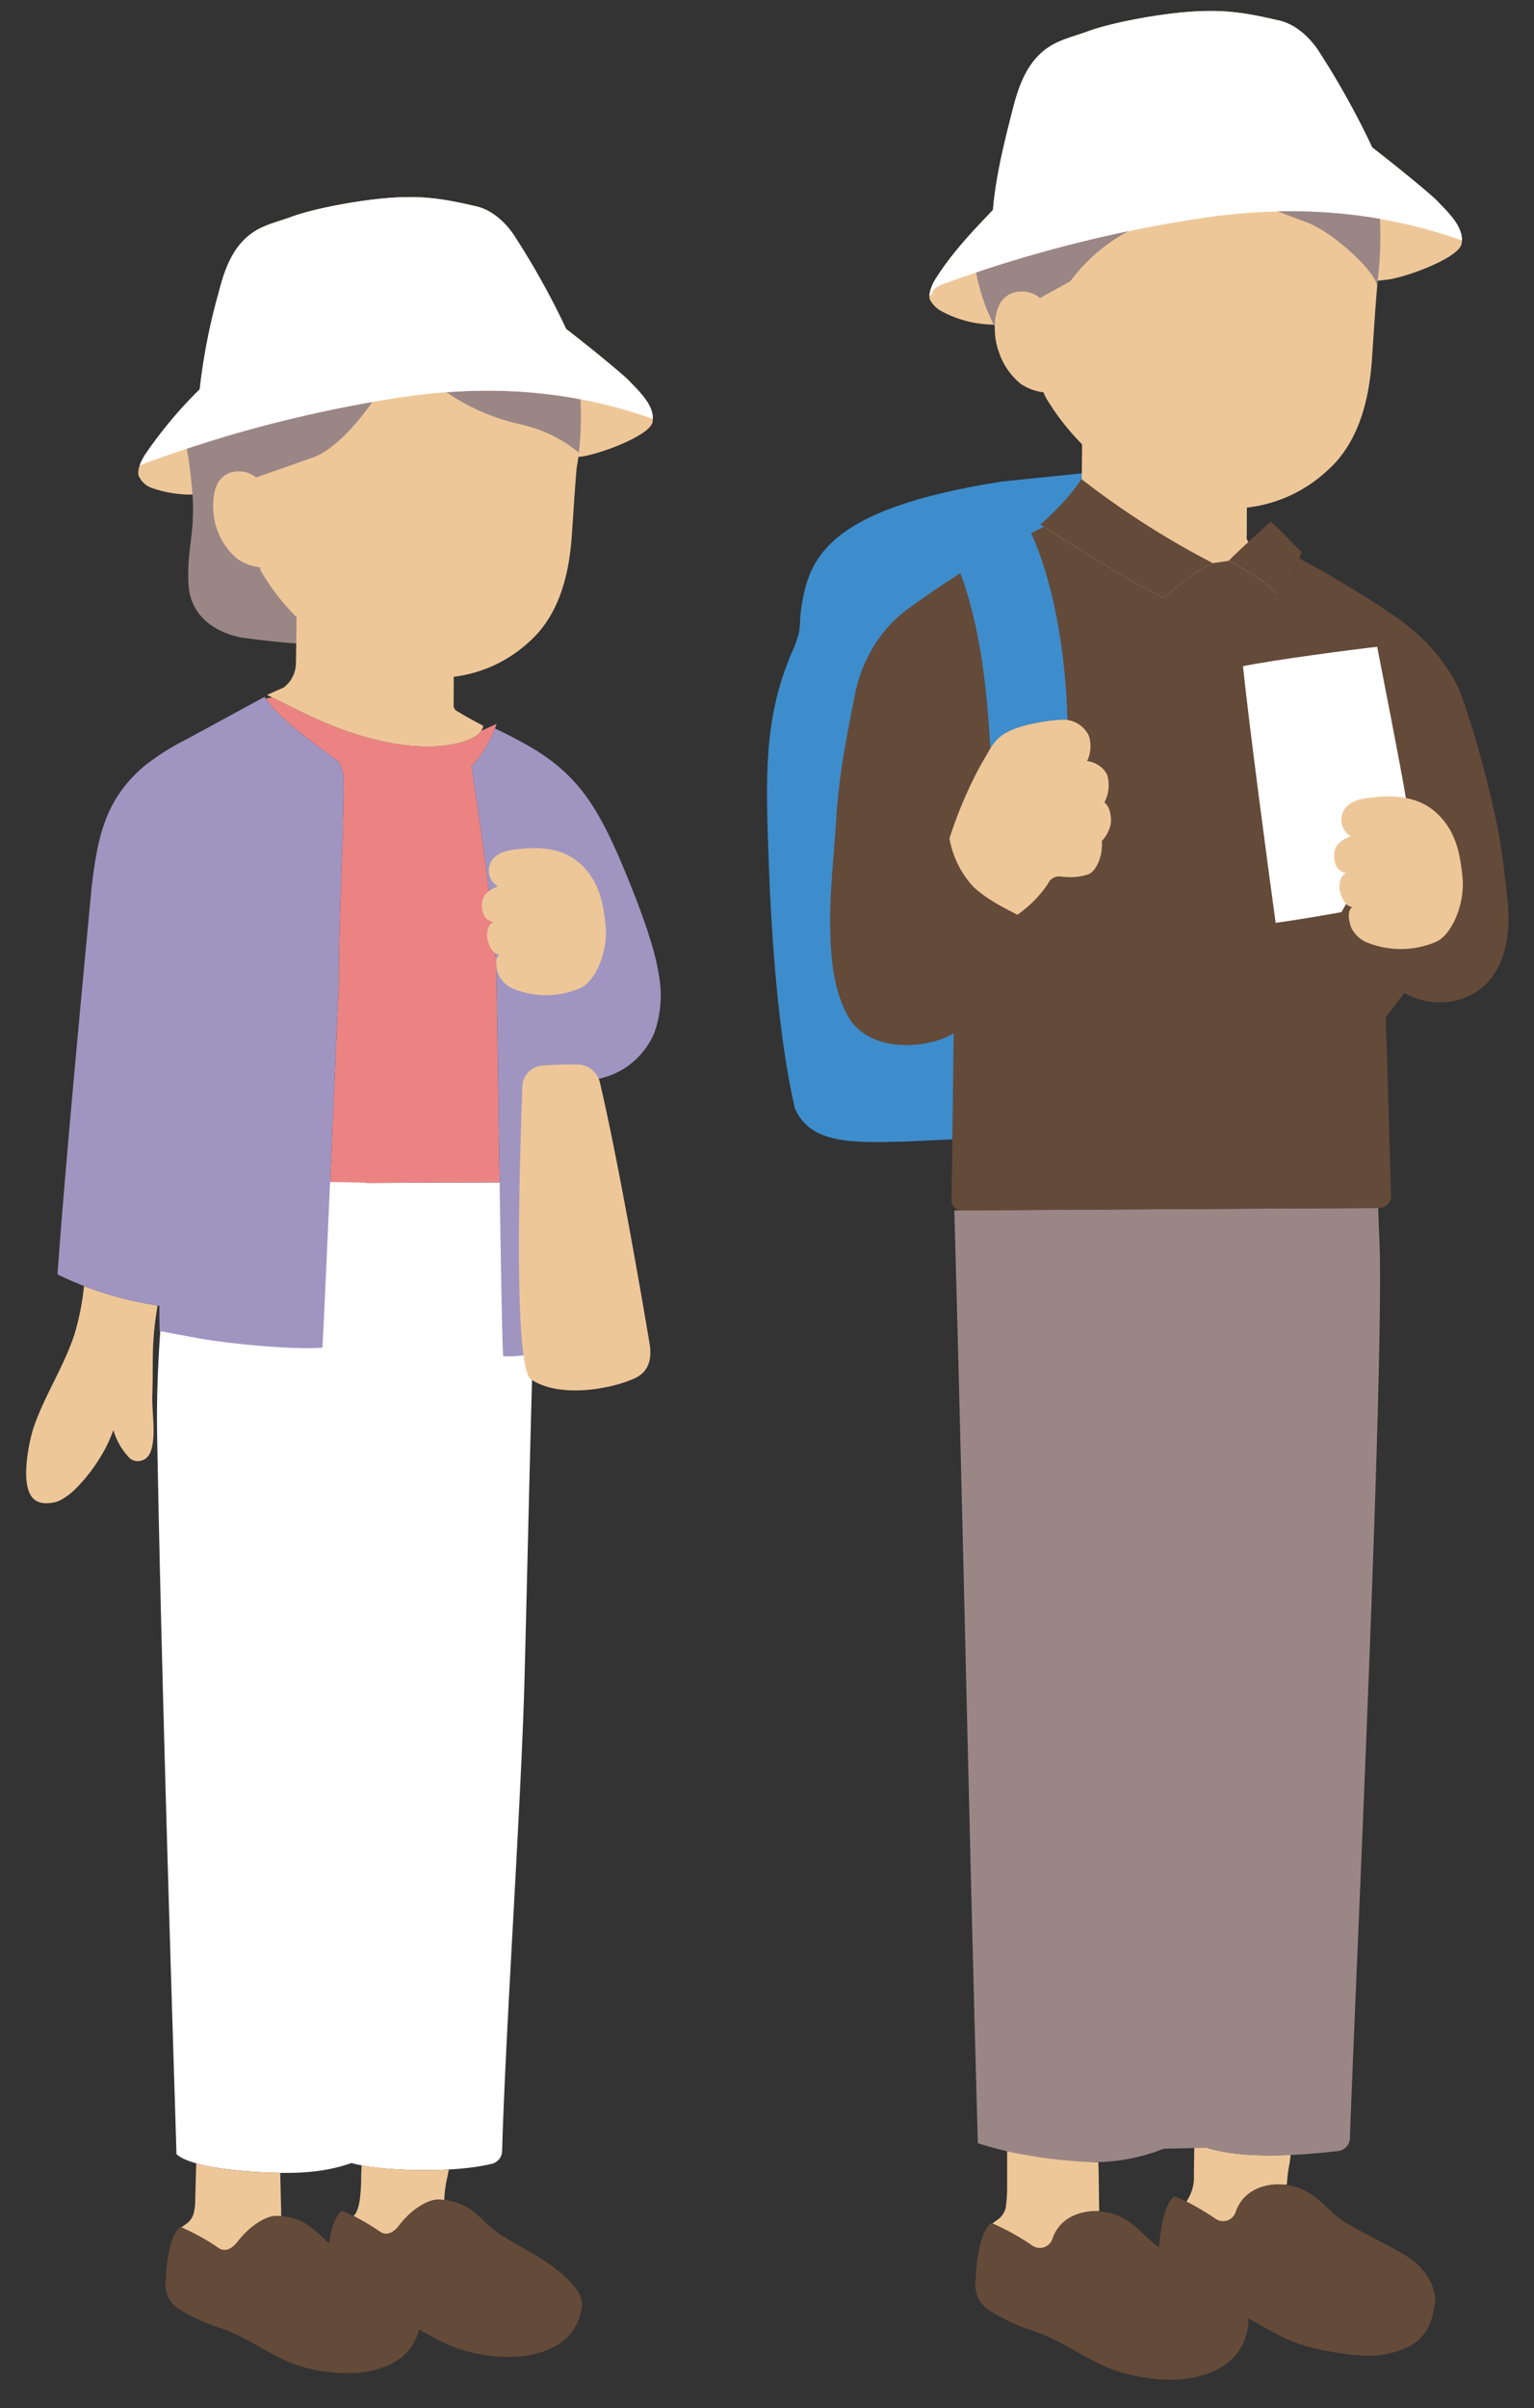
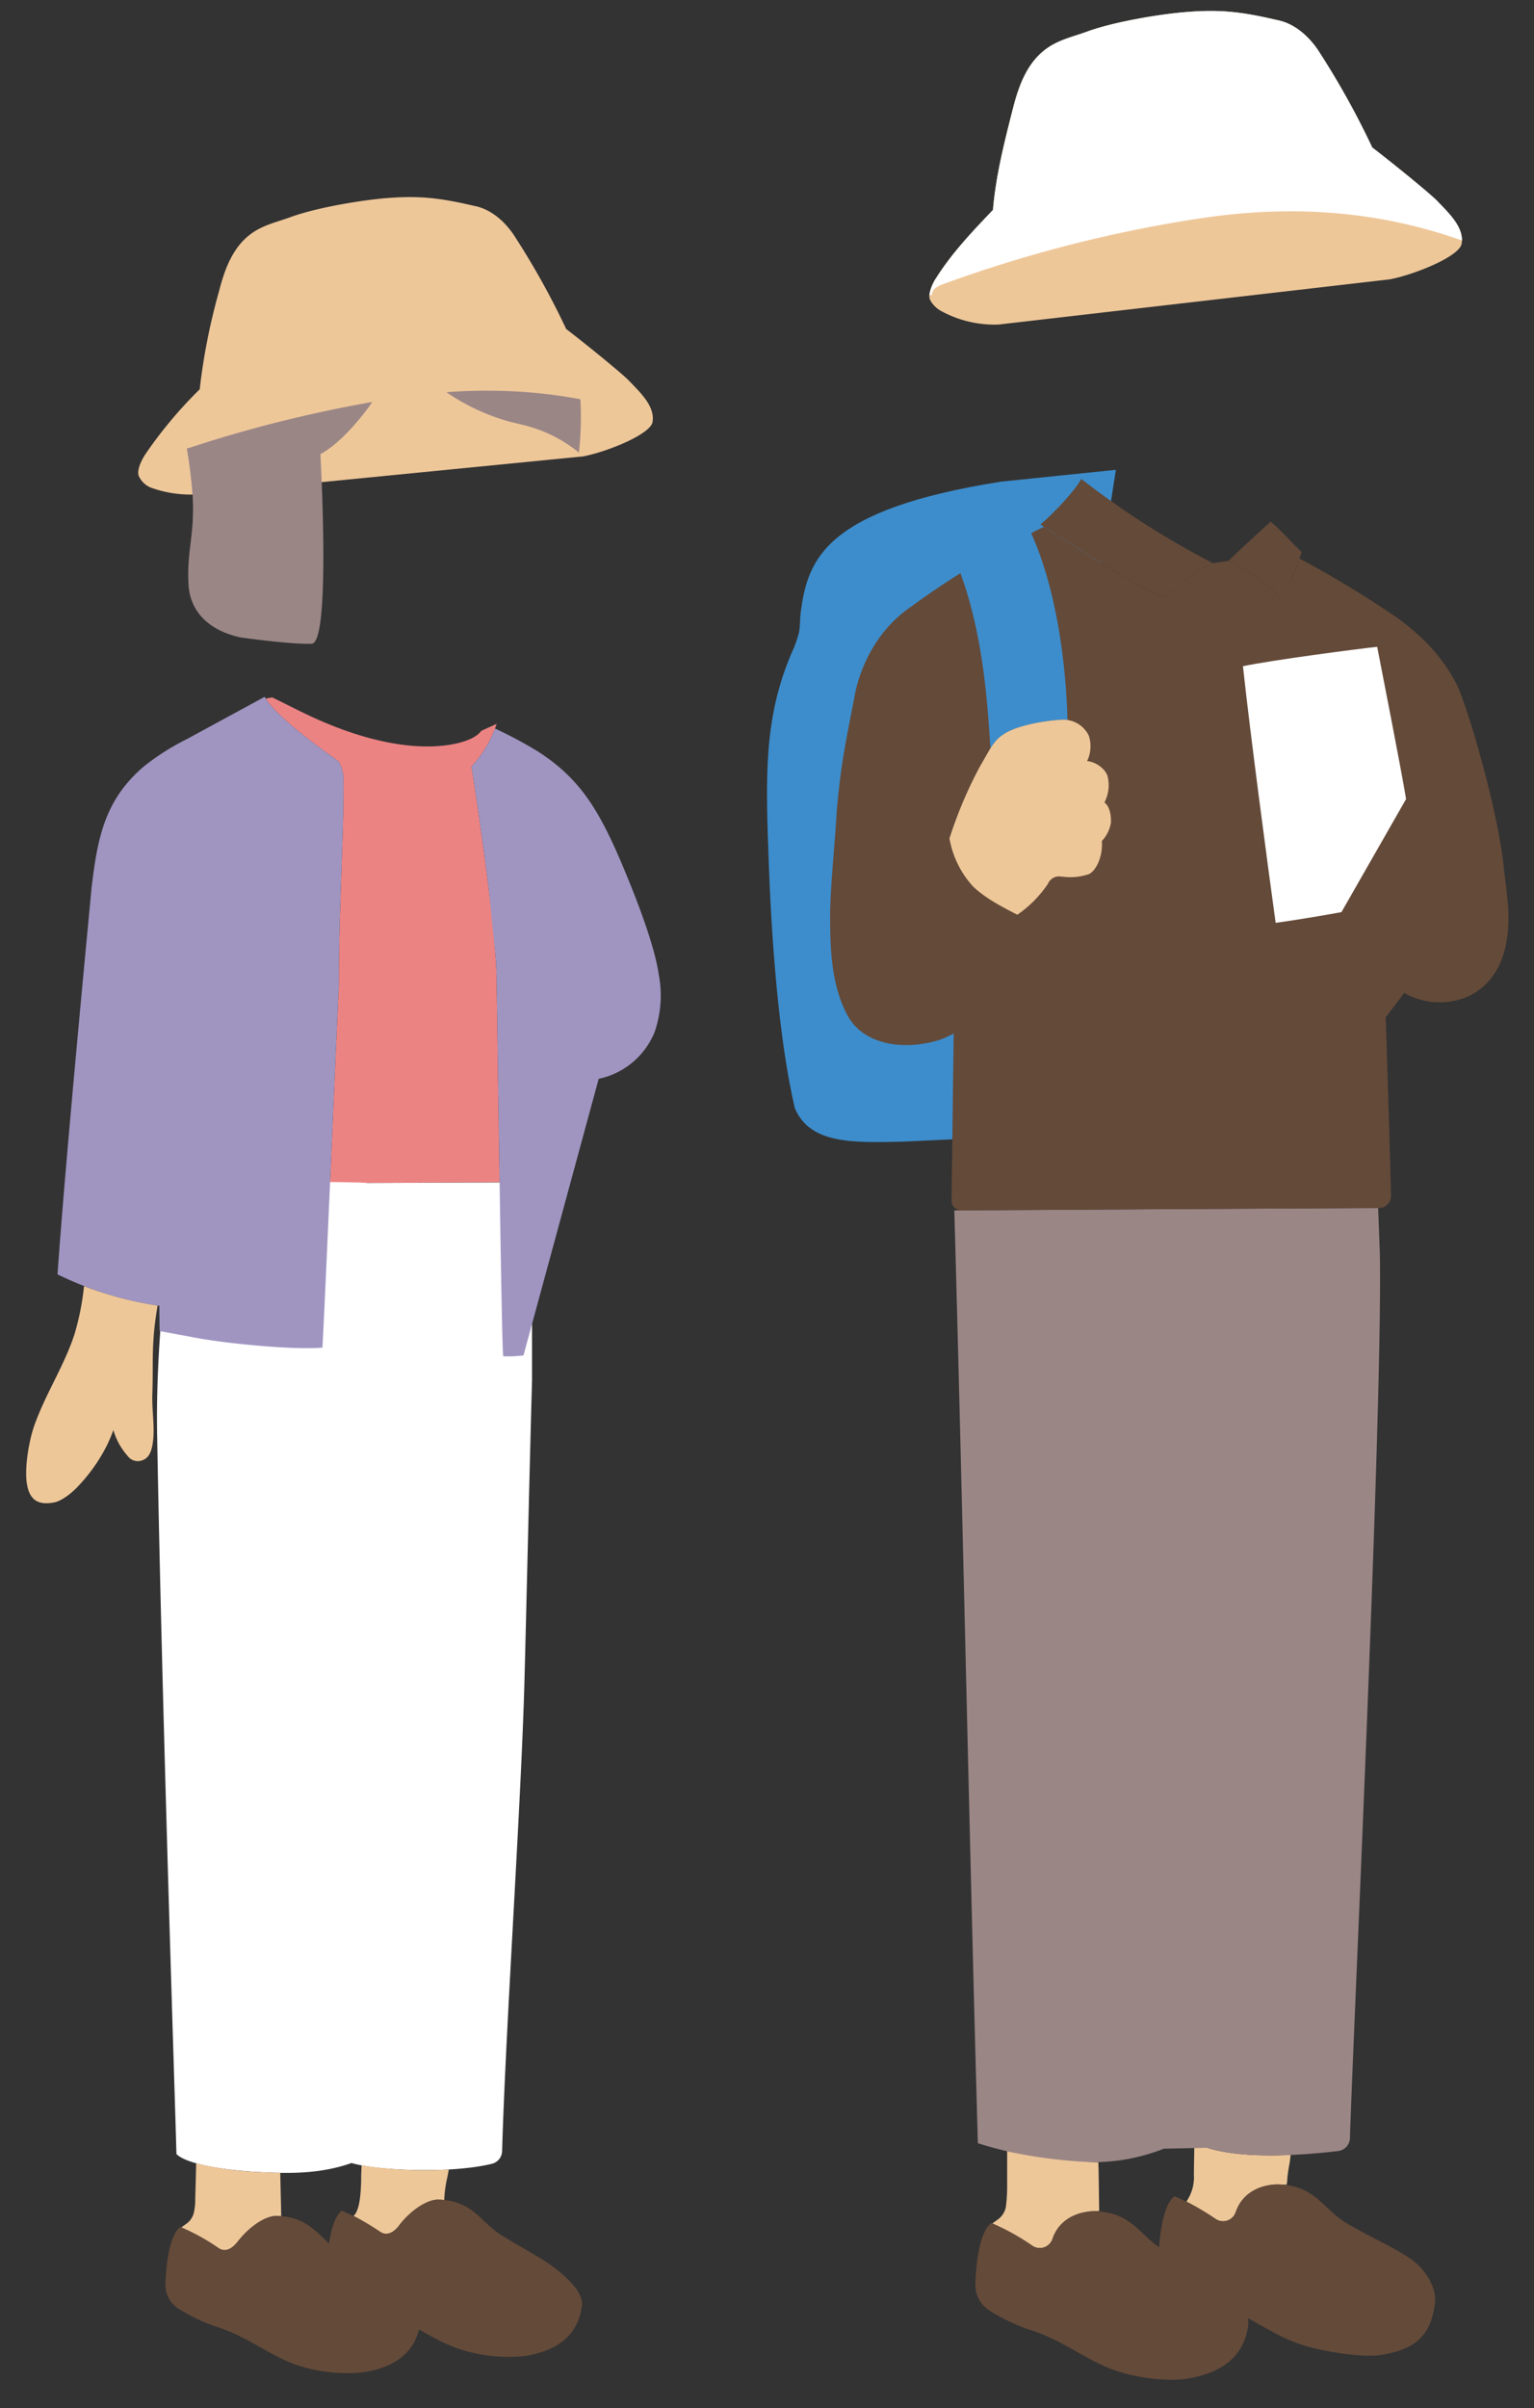
<svg xmlns="http://www.w3.org/2000/svg" width="65" height="102" fill="none" viewBox="0 0 65 102">
  <rect x="0" y="0" width="65" height="102" fill="#333333" stroke="none" />
  <g clip-path="url(#a)">
    <path fill="#3D8DCC" d="M38.316 48.356c-2.153.05-3.974.121-4.632-1.403-.7-2.952-.999-7.315-1.11-10.42-.132-3.633-.218-6.104.974-8.888q.192-.406.304-.84c.06-.288.04-.586.078-.877.297-2.266 1.053-4.35 8.489-5.527l4.863-.5-4.346 28.237z" />
    <path fill="#EEC799" d="m50.594 91.716.014-.928c.314.097.543.188.543.188.961.308 2.284.357 3.538.303l-.042.34a5.4 5.4 0 0 0-.108.793l-.018.126-.414-.011c-.47.011-1.41.194-1.747 1.177a.565.565 0 0 1-.854.285q-.6-.401-1.237-.738l.019-.023c.22-.33.326-.724.3-1.12zM8.373 20.94a4.95 4.95 0 0 1-1.987-.288.96.96 0 0 1-.504-.486c-.088-.238.08-.617.27-.915a18.4 18.4 0 0 1 2.31-2.76 26 26 0 0 1 .81-4.122c.252-.99.606-1.958 1.455-2.528.48-.325 1.054-.45 1.596-.649 1.077-.395 2.971-.712 4.048-.8 1.375-.11 2.238-.018 3.719.328.906.17 1.51.953 1.736 1.318a33 33 0 0 1 2.164 3.896c1.233.954 2.439 1.959 2.651 2.181.471.494 1.118 1.084 1.01 1.758-.083.526-1.953 1.274-2.947 1.46zm33.94-7.193a4.7 4.7 0 0 1-2.387-.549 1.17 1.17 0 0 1-.521-.503c-.093-.247.082-.64.28-.948.675-1.059 1.522-1.947 2.39-2.856.121-1.442.481-2.86.839-4.267.26-1.024.626-2.025 1.505-2.616.497-.337 1.091-.466 1.653-.672C47.186.927 49.146.598 50.26.51c1.423-.115 2.317-.02 3.849.339.937.175 1.562.986 1.797 1.364a34.5 34.5 0 0 1 2.238 4.032c1.276.987 2.524 2.028 2.744 2.257.488.512 1.156 1.122 1.046 1.819-.086.545-2.023 1.32-3.05 1.512z" />
    <path fill="#644A39" d="M55.303 99.365c.761.224 2.384.525 3.245.383 1.626-.267 2.084-.986 2.253-2.168.093-.65-.38-1.401-.915-1.818-.613-.478-2.147-1.156-2.95-1.67-.893-.573-1.26-1.554-2.829-1.565-.47.011-1.409.194-1.747 1.177a.565.565 0 0 1-.854.285 9.4 9.4 0 0 0-1.745-.961c-.48.386-.637 1.647-.667 2.575a1.28 1.28 0 0 0 .639 1.157 8 8 0 0 0 1.592.764c1.567.477 2.46 1.362 3.888 1.813z" />
    <path fill="#EEC799" d="M4.536 61.212q.151-.311.268-.637c.119.41.328.787.612 1.105a.53.53 0 0 0 .621.173c.244-.087.358-.31.418-.622.133-.695-.025-1.435 0-2.163.049-1.373-.06-2.13.224-3.77a15 15 0 0 1-3.119-.823 11 11 0 0 1-.4 2.028c-.436 1.348-1.233 2.537-1.71 3.89-.22.625-.433 1.826-.3 2.517.133.692.538.844 1.144.729.348-.066.8-.441 1.057-.729a7.2 7.2 0 0 0 1.185-1.698" />
    <path fill="#EC8383" d="M21.072 30.578q-.014.043-.03.085-.1.322-.252.624c-.21.43-.484.828-.812 1.178.113.728.807 5.217 1.006 7.859q.02.243.034.46a.02.02 0 0 0 0 .014q.013.253.019.472c.022 1.051.075 5.048.132 8.807-1.526.011-3.993.023-5.609.034h-1.575c.134-3.05.275-6.294.374-8.388-.012-3.097.231-6.56.193-8.824a1.5 1.5 0 0 0-.212-.655c-1.006-.714-2.586-1.872-3.08-2.653l.273-.051c.944.454 1.634.85 2.794 1.291 1.469.56 3.185.944 4.667.725.44-.065 1.142-.233 1.396-.598l.65-.295" />
    <path fill="#fff" d="M14.72 50.079c.474.007.773.018.84.032 1.37-.01 4.714-.02 6.984-.029v8.374c-.104 3.708-.238 9.594-.316 12.561-.136 5.308-.803 14.82-.953 20.128a.57.57 0 0 1-.437.51c-1.744.427-4.858.288-5.943-.034-1.33.47-2.648.45-3.945.382-1.21-.064-2.98-.285-3.473-.76-.052-2.038-.547-16.865-.776-28.22-.016-.77-.03-1.526-.043-2.26-.035-1.946.08-3.796.207-5.348l.875-5.352c2.878-.008 5.634-.007 6.98.015" />
    <path fill="#EEC799" d="M15.251 93.127q.054-.444.053-.89v-.099l.019-.418c1.221.19 2.46.248 3.694.175l-.058.312a5 5 0 0 0-.135.98 3 3 0 0 0-.283-.015c-.439.01-1.128.432-1.632 1.1-.21.278-.508.46-.798.266a13 13 0 0 0-1.133-.677c.149-.117.23-.419.273-.734" />
    <path fill="#644A39" d="M18.54 93.172c-.44.01-1.128.432-1.633 1.1-.21.278-.507.46-.797.266a8.8 8.8 0 0 0-1.63-.897c-.45.361-.596 1.539-.624 2.405a1.2 1.2 0 0 0 .596 1.082c.468.291.967.53 1.487.714 1.464.445 2.298 1.272 3.632 1.693a6.7 6.7 0 0 0 2.687.26c1.519-.25 2.238-.994 2.397-2.098.087-.607-.647-1.237-1.147-1.626-.573-.447-1.578-.955-2.326-1.435-.836-.535-1.177-1.452-2.644-1.462" />
    <path fill="#EEC799" d="M8.273 93.13v.036q.003.277-.057.548a.8.8 0 0 1-.29.459l-.243.174a9.4 9.4 0 0 1 1.583.882c.29.194.583.008.797-.266.543-.694 1.193-1.09 1.632-1.1q.115 0 .222.009-.011-.551-.025-1.102l-.017-.733a25 25 0 0 1-.925-.034 13.5 13.5 0 0 1-2.637-.37l-.01.416z" />
    <path fill="#644A39" d="M11.694 93.863c-.439.01-1.089.406-1.632 1.1-.214.274-.507.46-.797.266a8.8 8.8 0 0 0-1.63-.898c-.45.362-.595 1.539-.624 2.406a1.2 1.2 0 0 0 .596 1.082q.705.437 1.487.713c1.464.446 2.298 1.272 3.632 1.694a6.75 6.75 0 0 0 2.687.259c1.52-.249 2.238-.993 2.397-2.097.087-.607-.647-1.238-1.147-1.627-.573-.446-1.577-.954-2.326-1.434-.836-.536-1.177-1.452-2.643-1.463" />
    <path fill="#A095C1" d="m22.766 55.263 2.602-9.566q.22-.048.43-.122a3.28 3.28 0 0 0 1.94-1.86 4.73 4.73 0 0 0 .175-2.438c-.191-1.319-1.029-3.446-1.707-5.02-.928-2.109-1.724-3.347-3.443-4.445q-.87-.527-1.79-.954-.078.22-.183.429c-.21.431-.484.828-.812 1.178.08.52.46 2.963.74 5.279l.27 2.633q.017.215.03.407a.01.01 0 0 0 0 .014q.014.253.02.472c.043 2.083.21 15.743.285 16.178q.431.019.859-.037zM8.407 56.686c1.436.255 4.128.498 5.256.396.154-2.89.504-11.292.696-15.36-.013-3.096.231-6.56.193-8.823a1.5 1.5 0 0 0-.212-.655c-1.038-.737-2.69-1.948-3.126-2.728l-3.328 1.808a10 10 0 0 0-1.817 1.163c-1.647 1.425-1.942 3.027-2.193 5.156.025-.2-1.092 11.292-1.438 16.337a14.5 14.5 0 0 0 4.314 1.33c0 .2.005.693.014 1.072z" />
    <path fill="#9B8686" d="M7.92 18.988c.044.272.088.543.123.817.062.504.108.919.129 1.31a8 8 0 0 1-.002.907c-.067 1.075-.234 1.588-.185 2.7.053 1.151.821 1.97 2.199 2.277 0 0 2.178.307 3.024.269s.347-8.44.347-8.44z" />
-     <path fill="#EEC799" d="M10.851 16.603v3.622a1.07 1.07 0 0 0-.743-.258.96.96 0 0 0-.857.452c-.29.48-.279 1.363-.083 1.91.159.53.472 1 .9 1.351.279.19.6.31.936.346l.04.136c.145.276.482.755.482.755q.47.653 1.038 1.225c-.005.675-.016 1.566-.025 1.936a1.3 1.3 0 0 1-.525 1.047l-.704.31c1.064.5 1.768.92 3.017 1.397 1.469.559 3.185.944 4.667.725.519-.077 1.401-.297 1.484-.814q-.556-.286-1.092-.61a.4.4 0 0 1-.125-.105.37.37 0 0 1-.038-.204l.004-1.158a5.7 5.7 0 0 0 3.186-1.473c1.2-1.054 1.681-2.667 1.811-4.435.068-.927.122-1.928.21-2.936a10 10 0 0 0 .096-.65 13.3 13.3 0 0 0 .064-2.24s.306-2.9-7.95-2.9c-5.743 0-5.793 2.57-5.793 2.57" />
    <path fill="#9B8686" d="M14.8 18.234q.533-.567.976-1.207-1.495.262-2.968.604-2.471.57-4.885 1.373c.043.266.086.533.12.801.062.504.108.919.129 1.31a8 8 0 0 1-.002.907h.915c-.108-.53-.075-1.205.166-1.603a.96.96 0 0 1 .857-.452c.271-.012.538.08.743.258l2.34-.823c.524-.158 1.098-.627 1.61-1.168m9.813-.667a13 13 0 0 0-.021-.656 21 21 0 0 0-3.467-.356 22 22 0 0 0-2.207.059 8.9 8.9 0 0 0 2.64 1.237c.478.143 1.678.267 2.97 1.321q.092-.8.085-1.605" />
-     <path fill="#fff" d="M27.115 16.616c-.156-.177-.323-.344-.474-.5-.212-.223-1.418-1.228-2.651-2.182a33 33 0 0 0-2.164-3.896c-.227-.365-.831-1.149-1.737-1.318-1.48-.345-2.344-.439-3.719-.327-1.077.087-2.97.404-4.047.8-.543.198-1.117.323-1.597.648-.85.57-1.203 1.538-1.454 2.528a25.5 25.5 0 0 0-.81 4.123 18.4 18.4 0 0 0-2.31 2.759 2.3 2.3 0 0 0-.234.463 54 54 0 0 1 6.89-2.082 54 54 0 0 1 4.073-.785q1.426-.22 2.87-.28.688-.026 1.375-.014.447.01.896.038c1.925.119 3.824.506 5.641 1.151.008-.409-.247-.785-.548-1.126" />
-     <path fill="#EEC799" d="M27.522 56.898c.135.8-.128 1.253-.625 1.483-.99.459-3.22.87-4.426.026-.718-.717-.452-9.23-.337-12.388a.92.92 0 0 1 .86-.885 16 16 0 0 1 1.499-.041.98.98 0 0 1 .925.753c.77 3.27 1.76 8.998 2.104 11.052m-2.925-15.045c.653-.31 1.165-1.567 1.067-2.6-.092-.962-.257-1.853-.981-2.577-.659-.658-1.521-.805-2.454-.738l-.391.043c-.453.048-.885.203-1.05.564a.775.775 0 0 0 .314 1.005c-.402.143-.661.36-.68.744s.135.69.483.765c-.238.102-.3.468-.25.711s.208.645.504.67c-.207.162-.148.489-.06.797a1.25 1.25 0 0 0 .744.68 3.68 3.68 0 0 0 2.753-.064m19.474-29.23a1.12 1.12 0 0 0-.782-.27 1.01 1.01 0 0 0-.9.474c-.306.505-.293 1.433-.087 2.009a2.93 2.93 0 0 0 .946 1.42c.289.197.621.32.97.361l.056.144c.153.29.508.794.508.794q.486.675 1.07 1.266v.018c-.005.71-.017 1.645-.027 2.033a1.36 1.36 0 0 1-.55 1.097l-1.113.49s1.329 4.13 5.764 4.13 4.756-2.659 4.756-2.659a19 19 0 0 1-1.68-.905.29.29 0 0 1-.172-.322l.005-1.202a5.98 5.98 0 0 0 3.39-1.552c1.262-1.109 1.768-2.803 1.904-4.662.079-1.072.139-2.235.25-3.4 0 0 .367-4.031-7.901-4.031-6.913 0-6.408 4.767-6.408 4.767" />
    <path fill="#fff" d="M42.225 7.7c.17-1.034.43-2.058.689-3.076.26-1.024.626-2.025 1.505-2.616.497-.337 1.091-.466 1.653-.672C47.186.927 49.146.598 50.26.51c1.424-.115 2.318-.02 3.85.339.937.175 1.562.986 1.797 1.364a34.5 34.5 0 0 1 2.238 4.032c1.276.987 2.524 2.028 2.744 2.257.456.478 1.07 1.043 1.058 1.684-3.695-1.31-7.389-1.505-11.16-.927a56.5 56.5 0 0 0-10.836 2.78c-.217.08-.475.22-.459.449l-.11.012c.042-.27.146-.528.303-.752.676-1.059 1.523-1.947 2.391-2.856q.05-.598.15-1.191" />
    <path fill="#9B8686" d="M51.151 90.976c1.512.485 3.918.329 5.545.138a.57.57 0 0 0 .505-.55c.122-4.139 1.392-30.722 1.267-37.477l-.072-1.917c-2.763.01-15.23.085-17.667.1h-.292c.349 12.32.649 27.205.998 39.512 1.54.485 3.14.756 4.753.804a8.2 8.2 0 0 0 3.128-.572z" />
    <path fill="#644A39" d="M58.718 43.088s.175 5.492.225 7.552a.516.516 0 0 1-.516.53c-2.704.008-15.253.084-17.699.098a.41.41 0 0 1-.408-.41l.09-7.084c-.265.154-.552.27-.85.345-1.374.352-2.999.12-3.661-1.13s-.722-2.72-.724-4.135c-.003-1.227.21-3.176.273-4.403.172-2.129.44-3.252.793-5.119a6.3 6.3 0 0 1 .743-1.892 5.5 5.5 0 0 1 1.625-1.747 37 37 0 0 1 5.628-3.38c1.33.845 3.252 2.1 5.072 3.017.493-.396 1.237-1.1 2.083-1.476l.692-.103c.884.518 1.451.747 2.211 1.63a9.3 9.3 0 0 0 .762-1.726c1.365.73 2.693 1.53 3.976 2.398a9.5 9.5 0 0 1 1.548 1.314c.432.468.803.987 1.105 1.547.473.884 1.833 5.544 2.048 7.968q.07.558.131 1.104c.252 2.203-.403 3.587-1.57 4.18a3.02 3.02 0 0 1-2.795-.108z" />
-     <path fill="#9B8686" d="M54.984 8.951c1.169.013 2.335.12 3.487.32a15.3 15.3 0 0 1-.095 2.616l-.025.225-.038-.13c-.17-.579-1.817-2.149-2.973-2.577l-1.2-.448q.42-.011.844-.006m-7.372.886.201-.042a7.3 7.3 0 0 0-2.461 2.12l-1.283.708a1.12 1.12 0 0 0-.781-.27 1.01 1.01 0 0 0-.9.474 2.1 2.1 0 0 0-.237 1.016 8.6 8.6 0 0 1-.792-2.298 56 56 0 0 1 6.253-1.708" />
    <path fill="#EEC799" d="M45.37 93.912a1.62 1.62 0 0 0-.774.928.567.567 0 0 1-.854.285 10 10 0 0 0-1.694-.944l.26-.187a.87.87 0 0 0 .31-.49q.063-.48.058-.96v-1.421c1.2.263 2.42.418 3.646.463q.105.005.218.004l.01.314c.006.23.017 1.195.026 1.75l-.231.008c-.34.007-.674.092-.974.25" />
    <path fill="#3D8DCC" d="M43.991 23.307c.834 2.218 1.154 4.868 1.228 6.82l.014.373a1.2 1.2 0 0 0-.241-.014q-.674.04-1.331.19c-1.057.25-1.385.533-1.69 1.021l-.015-.196c-.103-1.381-.244-4.425-1.23-7.136a.273.273 0 0 1 .138-.355l2.487-1.548a.263.263 0 0 1 .343.123q.158.351.297.722" />
    <path fill="#EEC799" d="M44.993 30.486a1.2 1.2 0 0 1 1.146.683 1.45 1.45 0 0 1-.075 1.069c.421.04.83.386.881.7.074.357.022.73-.147 1.053.262.198.284.643.277.849a1.47 1.47 0 0 1-.386.782c.05.724-.29 1.304-.565 1.41-.33.11-.682.147-1.029.109l-.121-.008a.51.51 0 0 0-.572.308 5 5 0 0 1-1.293 1.306c-.634-.324-1.379-.711-1.885-1.206a4.03 4.03 0 0 1-.992-2.026 18 18 0 0 1 1.313-3.09c.585-.973.617-1.397 2.115-1.75q.658-.15 1.333-.19" />
    <path fill="#644A39" d="m47.265 100.412.183.061c.715.226 1.98.425 2.877.278 1.626-.268 2.397-1.064 2.566-2.246.092-.65-.692-1.325-1.228-1.741-.614-.478-1.69-1.022-2.49-1.536-.895-.573-1.261-1.554-2.83-1.565-.47.011-1.41.194-1.747 1.178a.565.565 0 0 1-.613.376.6.6 0 0 1-.241-.092 9.4 9.4 0 0 0-1.746-.962c-.48.387-.637 1.648-.666 2.576a1.29 1.29 0 0 0 .638 1.157 8 8 0 0 0 1.592.764c1.5.456 2.381 1.285 3.705 1.752m4.82-76.662c.884.518 1.45.748 2.21 1.631.299-.423.666-1.45.86-1.995-.318-.307-1.004-1.048-1.312-1.288-.354.311-1.926 1.755-1.759 1.652m-.692.104c-.846.376-1.59 1.08-2.083 1.476-1.89-.953-3.89-2.27-5.223-3.114.487-.41 1.409-1.355 1.73-1.93a36 36 0 0 0 5.577 3.567" />
    <path fill="#fff" d="M59.58 33.846c-.24-1.444-1.071-5.643-1.225-6.449-.885.096-4.461.563-5.687.823.303 2.847 1.09 8.734 1.385 10.87.75-.102 1.957-.301 2.788-.454z" />
-     <path fill="#EEC799" d="M60.865 39.888c.677-.323 1.21-1.626 1.107-2.7-.095-.996-.267-1.921-1.017-2.672-.684-.682-1.579-.835-2.547-.765l-.406.044c-.47.05-.917.21-1.088.585a.804.804 0 0 0 .323 1.043c-.416.149-.685.374-.705.772s.14.716.502.793c-.247.106-.312.486-.26.738.053.252.215.668.523.696-.216.168-.153.506-.061.826a1.3 1.3 0 0 0 .77.705c.926.35 1.95.326 2.859-.065" />
  </g>
  <defs>
    <clipPath id="a">
      <path fill="#fff" d="M64.375 0H.625v101.25h63.75z" />
    </clipPath>
  </defs>
</svg>